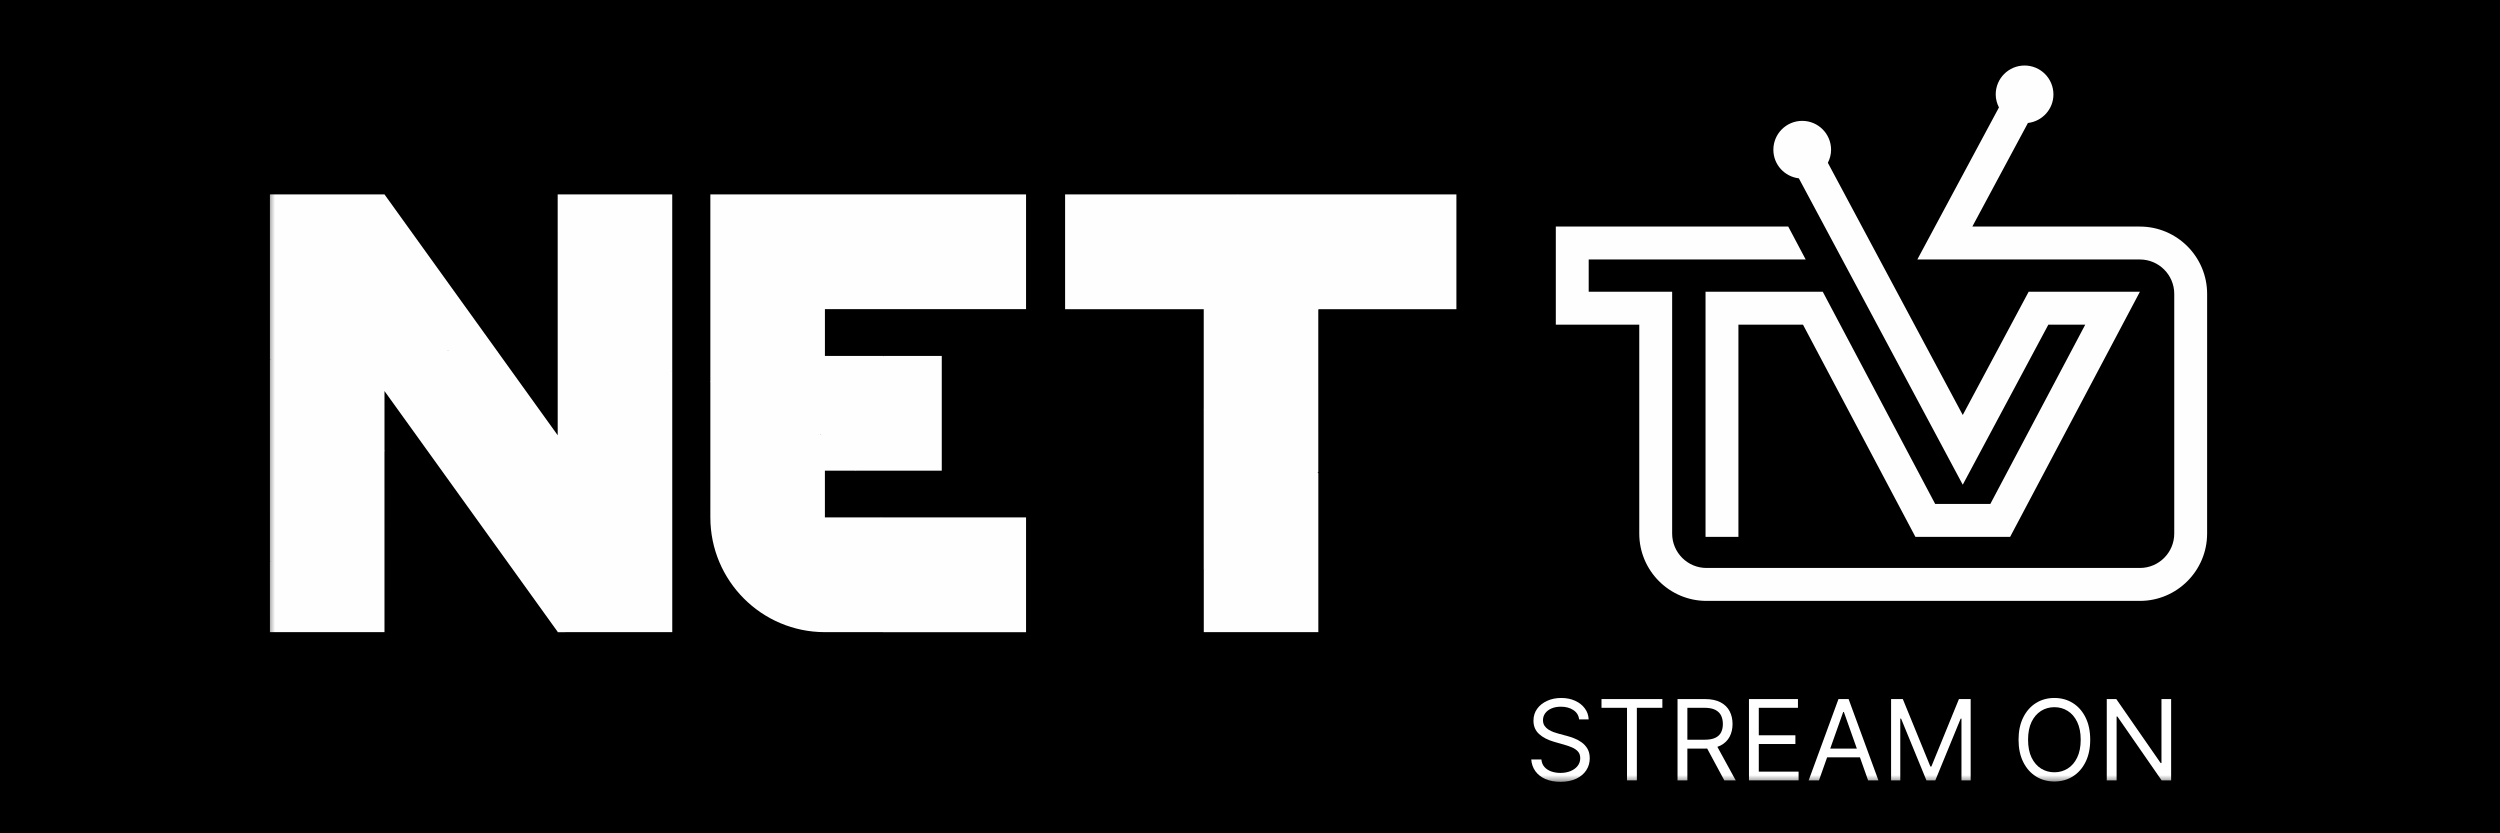
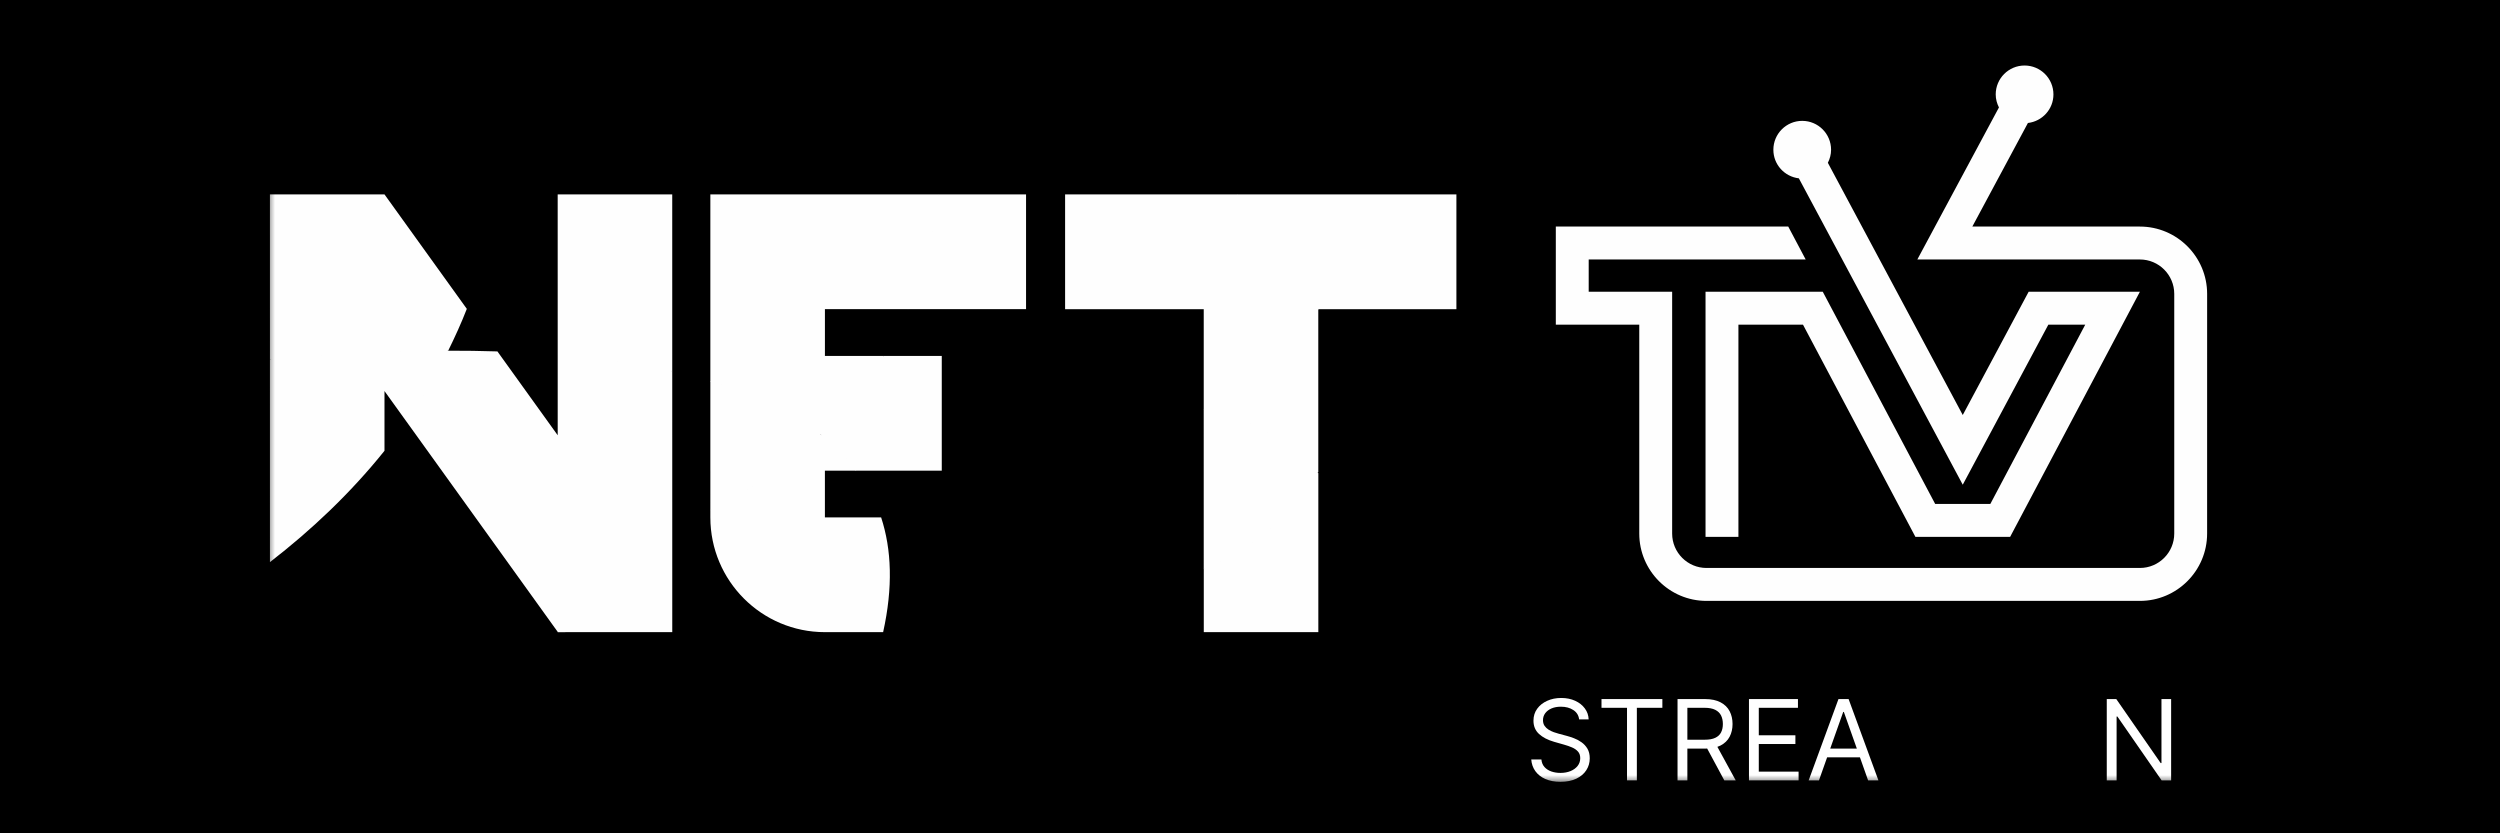
<svg xmlns="http://www.w3.org/2000/svg" width="150" height="50" viewBox="0 0 150 50" fill="none">
  <rect width="150" height="50" fill="black" />
  <mask id="mask0_9121_1610" style="mask-type:luminance" maskUnits="userSpaceOnUse" x="16" y="2" width="119" height="45">
    <path d="M134.421 2H16V47H134.421V2Z" fill="white" />
  </mask>
  <g mask="url(#mask0_9121_1610)">
    <path d="M92.711 12.719H107.644L107.044 11.625C107.044 11.625 102.963 9 106.595 6.488C110.453 3.819 110.676 9.675 110.676 9.675L111.238 10.699L114.045 15.675L118.933 6.808C118.933 6.808 118.833 0.385 122.918 3.188C126.962 5.963 122.358 8.454 122.358 8.454L119.755 12.869L128.871 12.75C128.871 12.75 130.373 12.454 132.24 14.325C133.85 15.937 133.701 18.525 133.701 18.525L133.704 32.549C133.704 32.549 133.963 33.98 131.79 35.615C129.882 37.053 128.495 37.037 128.495 37.037H102.273C102.273 37.037 100.244 36.944 98.957 35.527C97.273 33.674 97.343 32.697 97.343 32.697L97.423 20.325L92.711 20.426V12.719Z" fill="#FEFEFE" stroke="#FEFEFE" stroke-width="0.592" stroke-miterlimit="10" />
    <path d="M94.748 43.164C94.719 42.923 94.603 42.736 94.4 42.603C94.198 42.469 93.949 42.402 93.654 42.402C93.438 42.402 93.25 42.437 93.088 42.507C92.928 42.577 92.803 42.673 92.712 42.795C92.623 42.918 92.579 43.057 92.579 43.212C92.579 43.342 92.61 43.454 92.672 43.548C92.735 43.64 92.816 43.717 92.914 43.779C93.012 43.84 93.115 43.889 93.223 43.929C93.331 43.967 93.43 43.998 93.52 44.022L94.016 44.155C94.142 44.189 94.283 44.234 94.439 44.294C94.596 44.352 94.746 44.432 94.888 44.534C95.032 44.634 95.151 44.763 95.245 44.919C95.338 45.077 95.385 45.27 95.385 45.498C95.385 45.762 95.316 46 95.178 46.213C95.042 46.426 94.842 46.595 94.579 46.72C94.317 46.846 93.999 46.908 93.625 46.908C93.276 46.908 92.975 46.852 92.719 46.74C92.466 46.627 92.266 46.47 92.12 46.268C91.976 46.066 91.894 45.832 91.875 45.566H92.484C92.5 45.75 92.562 45.902 92.67 46.023C92.778 46.142 92.916 46.23 93.083 46.289C93.251 46.346 93.432 46.375 93.625 46.375C93.85 46.375 94.053 46.338 94.232 46.265C94.411 46.191 94.552 46.088 94.657 45.956C94.762 45.822 94.814 45.667 94.814 45.489C94.814 45.327 94.769 45.195 94.679 45.094C94.589 44.992 94.47 44.909 94.322 44.846C94.175 44.782 94.016 44.727 93.844 44.679L93.245 44.508C92.864 44.398 92.563 44.242 92.341 44.038C92.12 43.835 92.008 43.569 92.008 43.241C92.008 42.967 92.082 42.729 92.23 42.526C92.378 42.321 92.578 42.163 92.829 42.05C93.081 41.935 93.362 41.878 93.673 41.878C93.987 41.878 94.266 41.935 94.51 42.047C94.754 42.158 94.947 42.311 95.09 42.505C95.235 42.699 95.31 42.918 95.319 43.164H94.748Z" fill="white" />
    <path d="M96.09 42.468V41.944H99.742V42.468H98.211V46.822H97.621V42.468H96.09Z" fill="white" />
    <path d="M100.652 46.822V41.944H102.298C102.678 41.944 102.991 42.01 103.235 42.14C103.478 42.268 103.66 42.445 103.777 42.671C103.894 42.896 103.953 43.153 103.953 43.44C103.953 43.728 103.894 43.982 103.777 44.205C103.66 44.427 103.48 44.602 103.237 44.729C102.995 44.854 102.684 44.917 102.307 44.917H100.976V44.383H102.288C102.548 44.383 102.757 44.345 102.916 44.269C103.076 44.193 103.192 44.085 103.263 43.945C103.336 43.804 103.372 43.635 103.372 43.44C103.372 43.245 103.336 43.074 103.263 42.928C103.19 42.782 103.073 42.67 102.914 42.59C102.754 42.509 102.542 42.468 102.279 42.468H101.242V46.822H100.652ZM102.944 44.631L104.143 46.822H103.458L102.279 44.631H102.944Z" fill="white" />
    <path d="M104.938 46.822V41.944H107.877V42.468H105.527V44.117H107.724V44.641H105.527V46.298H107.915V46.822H104.938Z" fill="white" />
    <path d="M109.138 46.822H108.52L110.308 41.944H110.916L112.705 46.822H112.086L110.631 42.716H110.593L109.138 46.822ZM109.366 44.917H111.858V45.441H109.366V44.917Z" fill="white" />
-     <path d="M113.465 41.944H114.169L115.824 45.994H115.881L117.536 41.944H118.24V46.822H117.688V43.116H117.641L116.119 46.822H115.586L114.064 43.116H114.017V46.822H113.465V41.944Z" fill="white" />
-     <path d="M125.413 44.384C125.413 44.898 125.32 45.343 125.134 45.718C124.949 46.092 124.694 46.381 124.371 46.584C124.048 46.788 123.678 46.889 123.263 46.889C122.848 46.889 122.478 46.788 122.155 46.584C121.832 46.381 121.577 46.092 121.392 45.718C121.206 45.343 121.113 44.898 121.113 44.384C121.113 43.87 121.206 43.425 121.392 43.05C121.577 42.675 121.832 42.386 122.155 42.183C122.478 41.98 122.848 41.878 123.263 41.878C123.678 41.878 124.048 41.98 124.371 42.183C124.694 42.386 124.949 42.675 125.134 43.05C125.32 43.425 125.413 43.87 125.413 44.384ZM124.842 44.384C124.842 43.961 124.771 43.605 124.63 43.314C124.491 43.024 124.301 42.804 124.062 42.655C123.824 42.505 123.558 42.431 123.263 42.431C122.968 42.431 122.701 42.505 122.462 42.655C122.224 42.804 122.035 43.024 121.893 43.314C121.754 43.605 121.684 43.961 121.684 44.384C121.684 44.806 121.754 45.163 121.893 45.453C122.035 45.744 122.224 45.964 122.462 46.113C122.701 46.262 122.968 46.337 123.263 46.337C123.558 46.337 123.824 46.262 124.062 46.113C124.301 45.964 124.491 45.744 124.63 45.453C124.771 45.163 124.842 44.806 124.842 44.384Z" fill="white" />
    <path d="M130.268 41.944V46.822H129.697L127.043 42.992H126.996V46.822H126.406V41.944H126.977L129.64 45.784H129.688V41.944H130.268Z" fill="white" />
-     <path d="M20.793 25.439L16.195 33.727L16.196 37.929H23.069L23.068 27.046L20.793 25.439Z" fill="#FEFEFE" />
    <path d="M56.318 11.665L52.805 15.497L54.48 18.549H61.563V11.665H56.318Z" fill="#FEFEFE" />
    <path d="M48.867 24.036L49.262 26.08V27.386L51.397 28.239H56.506V21.355H53.05L48.926 23.71L48.867 24.036Z" fill="#FEFEFE" />
    <path d="M72.224 24.539L74.67 28.287L79.069 28.365C79.078 28.35 79.088 28.337 79.098 28.322L79.097 18.55L79.099 14.774L74.225 11.665H63.906V18.55H72.224L72.224 24.539Z" fill="#FEFEFE" />
    <path d="M79.07 28.364L74.53 29.561L72.227 34.146L72.227 37.929H79.1L79.1 28.393C79.09 28.383 79.079 28.374 79.07 28.364Z" fill="#FEFEFE" />
-     <path d="M52.867 31.045L50.574 34.69L52.987 37.93H61.563V31.045H52.867Z" fill="#FEFEFE" />
    <path d="M56.319 11.665H42.621V18.549L42.621 21.355L42.621 22.859L44.324 25.911L49.241 26.078C50.663 24.697 51.962 23.138 53.05 21.355H49.495L49.495 18.549H54.481C55.374 16.499 56.011 14.213 56.319 11.665Z" fill="#FEFEFE" />
    <path d="M33.462 21.287L37.679 23.945L40.335 22.287L40.334 11.665H33.461L33.462 21.287Z" fill="#FEFEFE" />
-     <path d="M28.728 22.624L29.846 21.085L28.01 18.532L26.254 19.155L26.891 21.045L28.728 22.624Z" fill="#FEFEFE" />
    <path d="M40.336 37.929L40.335 22.287C38.153 21.801 35.827 21.481 33.462 21.288L33.462 26.116L29.845 21.085C28.854 21.053 27.867 21.04 26.89 21.042L24.09 21.903L24.387 25.293L33.463 37.914V37.93L40.336 37.929Z" fill="#FEFEFE" />
    <path d="M52.868 31.045H49.494L49.494 28.239H51.396C50.795 27.436 50.061 26.727 49.237 26.084L45.454 26.748L42.621 30.635V31.045C42.621 34.847 45.699 37.929 49.495 37.929H52.988C53.583 35.248 53.5 32.969 52.868 31.045Z" fill="#FEFEFE" />
    <path d="M21.022 22.364L26.89 21.045C27.291 20.23 27.673 19.399 28.009 18.532L23.07 11.665L23.069 11.666V11.665H16.195L16.196 21.584L21.022 22.364Z" fill="#FEFEFE" />
    <path d="M26.889 21.045C22.998 21.051 19.271 21.292 16.195 21.584L16.196 33.727C18.663 31.821 21.018 29.607 23.069 27.047L23.069 23.462L24.386 25.293C25.316 23.967 26.15 22.546 26.889 21.045Z" fill="#FEFEFE" />
    <path d="M49.263 26.08C47.463 24.674 45.191 23.621 42.621 22.86V28.245H42.622L42.621 30.637C44.958 29.352 47.238 28.047 49.263 26.08Z" fill="#FEFEFE" />
    <path d="M72.224 34.146C74.662 33.143 77.221 31.385 79.067 28.364C76.878 26.114 74.569 24.926 72.223 24.538L72.224 34.146Z" fill="#FEFEFE" />
    <path d="M87.384 18.55V11.665H80.967H74.227C75.224 14.018 76.765 16.392 79.099 18.589V18.55H80.913H82.851L87.384 18.55Z" fill="#FEFEFE" />
    <path d="M128.394 11.718L121.473 11.718L122.96 8.947C124.219 8.377 125.079 7.112 125.079 5.665C125.079 3.675 123.462 2.055 121.474 2.055C119.487 2.055 117.87 3.675 117.87 5.665C117.87 5.86 117.886 6.054 117.918 6.245L113.908 13.716L111.689 9.569C111.722 9.377 111.738 9.182 111.738 8.986C111.738 6.995 110.121 5.376 108.134 5.376C106.147 5.376 104.53 6.996 104.53 8.986C104.53 10.07 105.013 11.053 105.785 11.718H91.477V21.357H96.483V32.013C96.483 35.275 99.133 37.929 102.39 37.929H109.195V37.928C109.219 37.929 109.243 37.929 109.268 37.929H128.394C131.651 37.929 134.301 35.276 134.301 32.013V17.634C134.301 14.372 131.651 11.718 128.394 11.718ZM108.134 7.252C109.09 7.252 109.865 8.029 109.865 8.986C109.865 9.269 109.791 9.532 109.671 9.768L115.002 19.735L117.765 24.901L121.719 17.505H128.394L120.607 32.213H114.925L111.42 25.598L108.18 19.481H104.305V26.089V32.211H102.332V25.524V17.505H109.366L112.496 23.413L116.111 30.237H119.42L125.114 19.481H122.9L117.765 29.083L113.695 21.474L107.931 10.7C107.071 10.598 106.402 9.874 106.402 8.986C106.402 8.029 107.177 7.252 108.134 7.252ZM132.427 32.014C132.427 34.241 130.618 36.054 128.394 36.054H109.195H102.39C100.166 36.054 98.356 34.241 98.356 32.014V19.481H93.349V13.594H107.295L108.341 15.569H95.322V17.505H100.329V32.014C100.329 33.152 101.253 34.078 102.39 34.078H128.394C129.531 34.078 130.455 33.152 130.455 32.014V17.634C130.455 16.495 129.531 15.569 128.394 15.569L115.04 15.569L119.937 6.446C119.817 6.211 119.743 5.948 119.743 5.665C119.743 4.708 120.518 3.931 121.474 3.931C122.431 3.931 123.206 4.708 123.206 5.665C123.206 6.554 122.535 7.278 121.675 7.379L118.34 13.594L128.394 13.594C130.618 13.594 132.428 15.406 132.428 17.634L132.427 32.014Z" fill="black" />
  </g>
</svg>